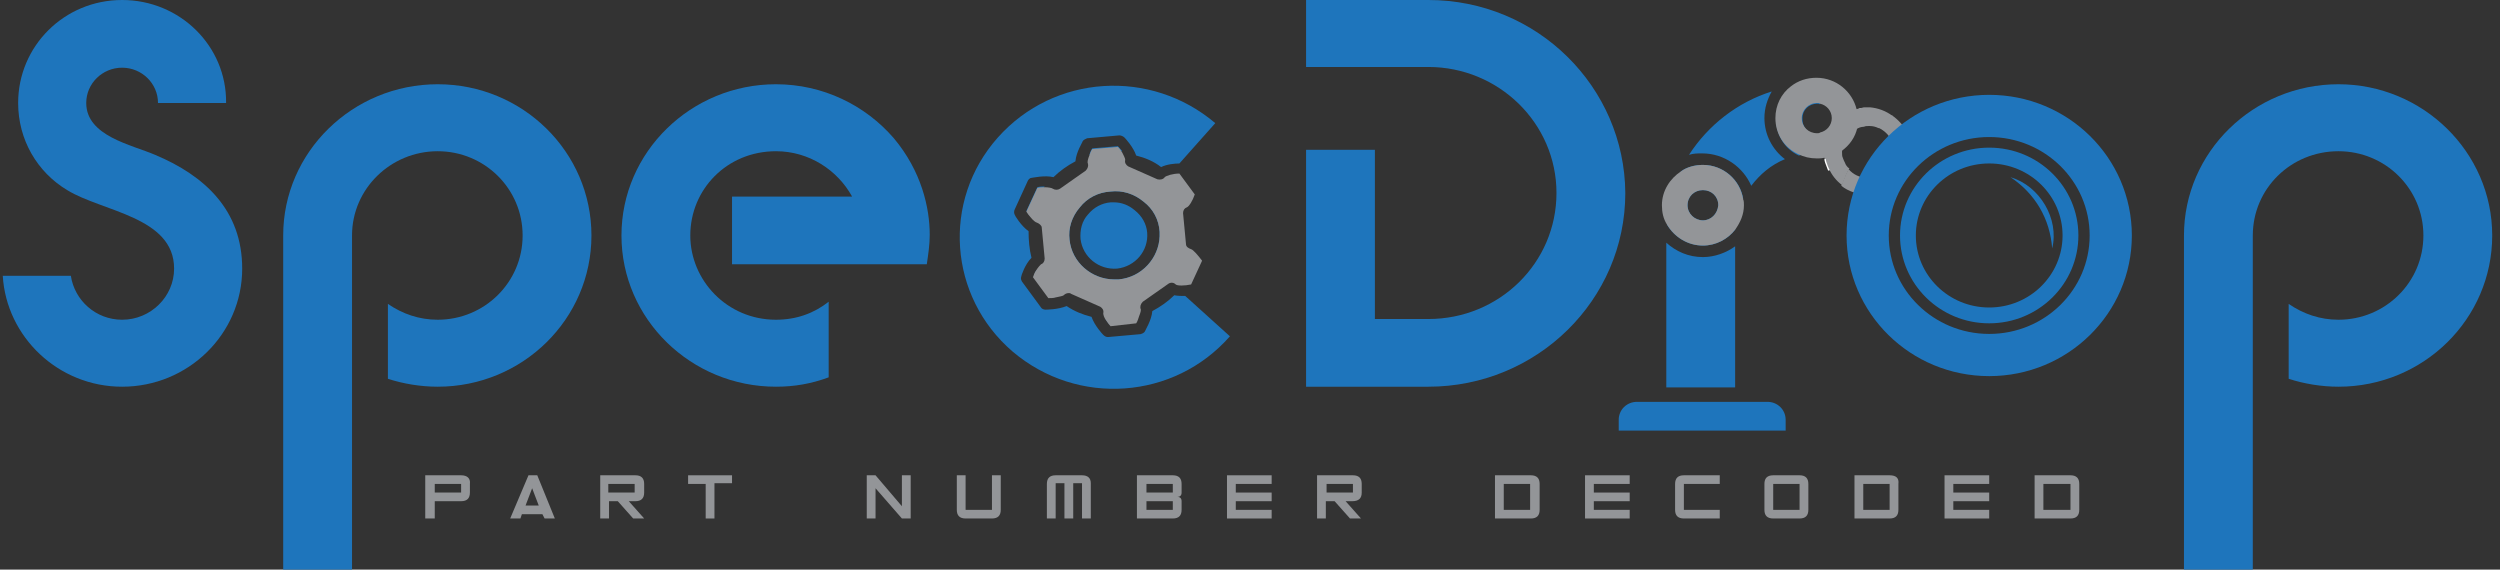
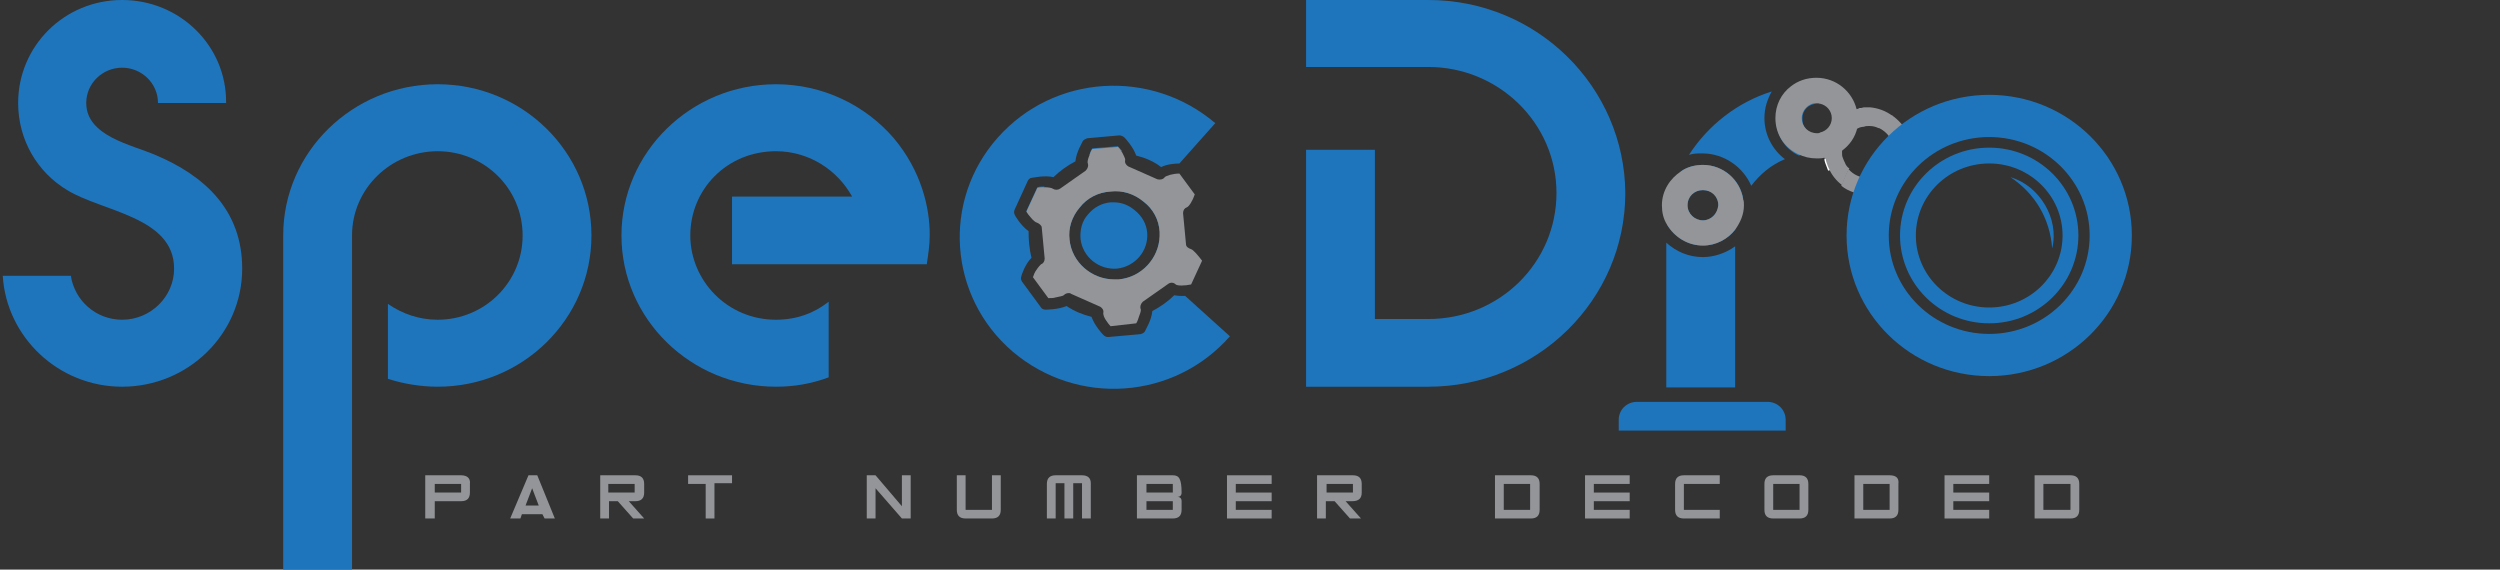
<svg xmlns="http://www.w3.org/2000/svg" width="237" height="54" viewBox="0 0 237 54" fill="none">
  <rect x="0" y="0" width="237" height="54" fill="#333333" stroke="none" />
  <g clip-path="url(#clip0_70_457)">
    <path d="M108.545 19.047C106.74 17.477 103.894 17.681 102.298 19.456C100.701 21.231 100.909 24.03 102.714 25.601C104.519 27.171 107.434 26.966 108.961 25.191C110.558 23.416 110.349 20.617 108.545 19.047ZM106.046 26.488C105.907 26.488 105.768 26.488 105.629 26.488C103.478 26.488 101.604 24.85 101.395 22.733C101.256 21.641 101.604 20.549 102.367 19.661C103.061 18.774 104.102 18.228 105.282 18.159C106.393 18.023 107.504 18.364 108.406 19.115C109.308 19.798 109.864 20.822 109.933 21.982C109.933 22.119 109.933 22.255 109.933 22.392C109.864 24.44 108.267 26.283 106.046 26.488ZM105.629 19.183C105.491 19.183 105.421 19.183 105.282 19.183C104.449 19.252 103.686 19.661 103.131 20.344C102.575 20.958 102.367 21.777 102.436 22.665C102.645 24.372 104.172 25.601 105.907 25.464C107.642 25.259 108.892 23.757 108.753 22.051C108.684 21.231 108.267 20.48 107.573 19.934C107.018 19.456 106.324 19.183 105.629 19.183ZM112.362 28.058C112.015 28.058 111.668 28.058 111.321 27.99C110.696 28.604 110.002 29.082 109.239 29.492C109.169 30.379 108.545 31.335 108.545 31.403C108.475 31.54 108.336 31.608 108.128 31.676L105.074 31.949H105.005C104.866 31.949 104.727 31.881 104.588 31.745C104.519 31.676 103.755 30.857 103.478 30.038C102.645 29.833 101.812 29.492 101.118 29.014C100.285 29.355 99.174 29.355 99.105 29.355C98.966 29.355 98.758 29.287 98.688 29.15L96.883 26.693C96.814 26.556 96.745 26.42 96.814 26.215C96.814 26.147 97.161 25.054 97.786 24.44C97.578 23.621 97.508 22.733 97.508 21.914C96.814 21.436 96.189 20.412 96.189 20.344C96.12 20.207 96.12 20.003 96.189 19.866L97.439 17.135C97.508 16.999 97.647 16.862 97.786 16.862C97.855 16.862 99.035 16.589 99.868 16.794C100.493 16.18 101.187 15.702 101.951 15.292C102.02 14.405 102.645 13.449 102.645 13.38C102.714 13.244 102.922 13.176 103.061 13.107L106.115 12.834C106.254 12.834 106.462 12.903 106.601 13.039C106.671 13.107 107.434 13.927 107.712 14.746C108.545 14.951 109.378 15.292 110.072 15.838C110.627 15.565 111.391 15.497 111.807 15.497L115.208 11.674C109.1 6.485 99.938 7.032 94.593 13.039C89.248 19.047 89.942 28.126 95.981 33.315C102.159 38.571 111.321 37.889 116.596 31.881L112.362 28.058ZM104.796 30.243C104.935 30.448 105.074 30.652 105.213 30.789L107.642 30.516C107.781 30.311 107.851 30.038 107.92 29.833C106.948 30.243 105.907 30.311 104.796 30.243ZM98.272 25.601C98.133 25.805 98.064 26.01 97.994 26.215L99.452 28.195C99.66 28.195 99.938 28.195 100.146 28.126C99.243 27.444 98.619 26.556 98.272 25.601ZM98.341 17.75L97.3 20.003C97.439 20.207 97.578 20.412 97.716 20.549C97.925 19.525 98.411 18.569 99.035 17.681C98.827 17.681 98.549 17.681 98.341 17.75ZM105.976 13.858L103.547 14.063C103.408 14.268 103.339 14.473 103.269 14.678C104.311 14.405 105.352 14.268 106.393 14.336C106.254 14.2 106.115 13.995 105.976 13.858Z" fill="#1E75BC" />
    <path d="M14.7 14.678C12.479 13.722 8.175 12.903 8.175 9.762C8.175 7.919 9.702 6.417 11.576 6.417C13.451 6.417 14.978 7.919 14.978 9.762H21.433C21.502 4.369 17.06 0 11.576 0C6.093 0 1.72 4.369 1.72 9.762C1.72 13.244 3.525 16.316 6.371 18.023C9.702 20.071 16.505 20.549 16.505 25.464C16.505 28.126 14.284 30.311 11.576 30.311C9.078 30.311 7.065 28.468 6.718 26.147H0.262C0.609 31.949 5.538 36.66 11.576 36.66C17.824 36.66 22.96 31.676 22.96 25.464C22.96 19.934 19.42 16.657 14.7 14.678Z" fill="#1E75BC" />
    <path d="M41.493 7.987C33.441 7.987 26.847 14.405 26.847 22.324V54H33.372V22.324C33.372 17.886 37.051 14.336 41.493 14.336C45.935 14.336 49.545 17.886 49.545 22.324C49.545 26.761 45.935 30.311 41.493 30.311C39.758 30.311 38.161 29.765 36.773 28.809V35.909C38.231 36.387 39.897 36.66 41.493 36.66C49.545 36.66 56.069 30.243 56.069 22.324C56.069 14.405 49.545 7.987 41.493 7.987Z" fill="#1E75BC" />
    <path d="M69.397 25.054H87.86C87.999 24.099 88.138 23.211 88.138 22.255C88.138 19.73 87.374 16.248 84.737 13.107C82.029 9.967 78.004 7.987 73.561 7.987C65.51 7.987 58.915 14.405 58.915 22.324C58.915 30.243 65.51 36.66 73.561 36.66C75.296 36.66 76.893 36.387 78.559 35.772V28.604C77.171 29.697 75.505 30.311 73.561 30.311C68.911 30.311 65.44 26.556 65.44 22.324C65.44 17.954 68.911 14.336 73.561 14.336C76.685 14.336 79.392 16.111 80.78 18.637H69.397V25.054Z" fill="#1E75BC" />
    <path d="M135.407 0H123.815V6.349H135.407C142.071 6.349 147.554 11.674 147.554 18.296C147.554 24.918 142.14 30.243 135.407 30.243H130.34V14.2H123.815V36.66H135.407C145.68 36.66 154.079 28.468 154.079 18.296C154.009 8.26 145.749 0 135.407 0Z" fill="#1E75BC" />
    <path d="M172.265 9.831C172.404 9.831 172.473 9.831 172.542 9.899V8.056C171.571 8.056 170.668 8.124 169.835 8.329C168.933 9.011 168.378 10.104 168.378 11.332C168.378 12.834 169.211 14.132 170.529 14.746C171.224 14.541 171.918 14.473 172.612 14.473V12.698C172.542 12.698 172.404 12.766 172.334 12.766C171.501 12.766 170.877 12.152 170.877 11.332C170.807 10.445 171.501 9.831 172.265 9.831ZM161.437 15.633C160.673 15.633 159.909 15.838 159.354 16.248C158.591 17.818 158.174 19.525 158.035 21.3C158.729 22.46 159.979 23.279 161.437 23.279C162.686 23.279 163.797 22.665 164.491 21.777C164.56 20.753 164.838 19.73 165.254 18.842C164.977 17.067 163.38 15.633 161.437 15.633ZM161.437 20.89C160.673 20.89 159.979 20.276 159.979 19.456C159.979 18.637 160.604 18.023 161.437 18.023C162.269 18.023 162.894 18.637 162.894 19.456C162.825 20.276 162.2 20.89 161.437 20.89ZM167.267 11.196C167.267 10.24 167.545 9.421 167.961 8.67C164.699 9.694 161.922 11.879 160.118 14.678C160.534 14.541 160.951 14.541 161.367 14.541C163.449 14.541 165.254 15.838 166.018 17.613C166.851 16.521 167.892 15.633 169.211 15.087C168.031 14.2 167.267 12.766 167.267 11.196ZM161.437 24.372C160.048 24.372 158.868 23.826 157.966 23.006V36.728H164.491V23.348C163.658 23.962 162.547 24.372 161.437 24.372ZM161.437 15.633C160.673 15.633 159.909 15.838 159.354 16.248C158.591 17.818 158.174 19.525 158.035 21.3C158.729 22.46 159.979 23.279 161.437 23.279C162.686 23.279 163.797 22.665 164.491 21.777C164.56 20.753 164.838 19.73 165.254 18.842C164.977 17.067 163.38 15.633 161.437 15.633ZM161.437 20.89C160.673 20.89 159.979 20.276 159.979 19.456C159.979 18.637 160.604 18.023 161.437 18.023C162.269 18.023 162.894 18.637 162.894 19.456C162.825 20.276 162.2 20.89 161.437 20.89Z" fill="#1E75BC" />
-     <path d="M221.686 7.987C213.634 7.987 207.04 14.405 207.04 22.324V54H213.565V22.324C213.565 17.886 217.174 14.336 221.686 14.336C226.128 14.336 229.738 17.886 229.738 22.324C229.738 26.761 226.128 30.311 221.686 30.311C219.951 30.311 218.354 29.765 216.966 28.809V35.909C218.424 36.387 220.089 36.66 221.686 36.66C229.738 36.66 236.262 30.243 236.262 22.324C236.262 14.405 229.668 7.987 221.686 7.987Z" fill="#1E75BC" />
    <path d="M43.714 45.057H40.313V49.153H41.215V47.514H43.714C44.27 47.514 44.547 47.242 44.547 46.695V45.876C44.617 45.33 44.27 45.057 43.714 45.057ZM43.714 46.695H41.215V45.876H43.714V46.695Z" fill="#939598" />
    <path d="M50.933 45.057H50.1L48.365 49.153H49.337L49.475 48.743H51.419L51.627 49.153H52.599L50.933 45.057ZM49.822 47.924L50.447 46.286L51.072 47.924H49.822Z" fill="#939598" />
    <path d="M61.067 46.695V45.876C61.067 45.33 60.789 45.057 60.234 45.057H56.902V49.153H57.735V47.514H58.568L60.026 49.153H61.067L59.609 47.514H60.234C60.789 47.514 61.067 47.242 61.067 46.695ZM60.165 46.695H57.666V45.876H60.165V46.695Z" fill="#939598" />
    <path d="M65.232 45.057V45.876H66.898V49.153H67.731V45.808H69.397V45.057H65.232Z" fill="#939598" />
    <path d="M85.5 45.057V47.992L83.001 45.057H82.168V49.153H83.001V46.286L85.5 49.153H86.333V45.057H85.5Z" fill="#939598" />
    <path d="M94.038 45.057V48.334H91.539V45.057H90.706V48.334C90.706 48.88 90.984 49.153 91.539 49.153H94.038C94.593 49.153 94.871 48.88 94.871 48.334V45.057H94.038Z" fill="#939598" />
    <path d="M102.575 45.057H100.077C99.521 45.057 99.244 45.33 99.244 45.876V49.153H100.077V45.808H100.909V49.153H101.742V45.808H102.575V49.153H103.408V45.808C103.408 45.33 103.131 45.057 102.575 45.057Z" fill="#939598" />
-     <path d="M112.015 46.695V45.876C112.015 45.33 111.738 45.057 111.182 45.057H107.781V49.153H111.182C111.738 49.153 112.015 48.88 112.015 48.334V47.514C112.015 47.242 111.877 47.105 111.599 47.105C111.877 47.105 112.015 46.968 112.015 46.695ZM111.182 48.334H108.684V47.514H111.182V48.334ZM111.182 46.695H108.684V45.876H111.182V46.695Z" fill="#939598" />
+     <path d="M112.015 46.695C112.015 45.33 111.738 45.057 111.182 45.057H107.781V49.153H111.182C111.738 49.153 112.015 48.88 112.015 48.334V47.514C112.015 47.242 111.877 47.105 111.599 47.105C111.877 47.105 112.015 46.968 112.015 46.695ZM111.182 48.334H108.684V47.514H111.182V48.334ZM111.182 46.695H108.684V45.876H111.182V46.695Z" fill="#939598" />
    <path d="M120.553 45.876V45.057H116.319V49.153H120.553V48.334H117.152V47.514H120.553V46.695H117.152V45.876H120.553Z" fill="#939598" />
    <path d="M129.091 46.695V45.876C129.091 45.33 128.813 45.057 128.258 45.057H124.857V49.153H125.689V47.514H126.522L127.98 49.153H129.021L127.564 47.514H128.188C128.813 47.514 129.091 47.242 129.091 46.695ZM128.258 46.695H125.759V45.876H128.258V46.695Z" fill="#939598" />
    <path d="M145.125 45.057H141.724V49.153H145.125C145.68 49.153 145.958 48.88 145.958 48.334V45.876C145.958 45.33 145.68 45.057 145.125 45.057ZM145.125 48.334H142.557V45.876H145.055V48.334H145.125Z" fill="#939598" />
    <path d="M154.495 45.876V45.057H150.261V49.153H154.495V48.334H151.094V47.514H154.495V46.695H151.094V45.876H154.495Z" fill="#939598" />
    <path d="M163.033 45.876V45.057H159.632C159.077 45.057 158.799 45.33 158.799 45.876V48.334C158.799 48.88 159.077 49.153 159.632 49.153H163.033V48.334H159.632V45.876H163.033Z" fill="#939598" />
    <path d="M170.599 45.057H168.1C167.545 45.057 167.267 45.33 167.267 45.876V48.334C167.267 48.88 167.545 49.153 168.1 49.153H170.599C171.154 49.153 171.432 48.88 171.432 48.334V45.876C171.432 45.33 171.154 45.057 170.599 45.057ZM170.599 48.334H168.1V45.876H170.599V48.334Z" fill="#939598" />
    <path d="M179.137 45.057H175.805V49.153H179.137C179.692 49.153 179.969 48.88 179.969 48.334V45.876C180.039 45.33 179.761 45.057 179.137 45.057ZM179.137 48.334H176.638V45.876H179.137V48.334Z" fill="#939598" />
    <path d="M188.577 45.876V45.057H184.342V49.153H188.577V48.334H185.175V47.514H188.577V46.695H185.175V45.876H188.577Z" fill="#939598" />
    <path d="M196.281 45.057H192.88V49.153H196.281C196.836 49.153 197.114 48.88 197.114 48.334V45.876C197.114 45.33 196.836 45.057 196.281 45.057ZM196.281 48.334H193.713V45.876H196.281V48.334Z" fill="#939598" />
    <path d="M112.918 23.621C112.709 23.552 112.432 23.416 112.432 23.143L112.154 20.207C112.154 19.934 112.293 19.73 112.501 19.661C112.709 19.593 113.057 19.047 113.265 18.432L111.807 16.453C111.182 16.453 110.558 16.657 110.419 16.794C110.28 16.999 110.002 17.067 109.725 16.999L106.948 15.77C106.74 15.633 106.601 15.429 106.671 15.155C106.671 15.019 106.532 14.746 106.393 14.473C106.254 14.268 106.185 14.132 105.977 13.927L103.547 14.132C103.408 14.336 103.339 14.541 103.269 14.746C103.131 15.087 103.061 15.36 103.131 15.497C103.2 15.702 103.131 15.975 102.922 16.18L100.493 17.886C100.285 18.023 100.007 18.023 99.799 17.886C99.73 17.818 99.382 17.75 99.035 17.75C98.827 17.75 98.549 17.75 98.341 17.818L97.3 20.071C97.439 20.276 97.578 20.48 97.716 20.617C97.925 20.89 98.202 21.095 98.272 21.095C98.48 21.163 98.758 21.368 98.758 21.573L99.035 24.508C99.035 24.781 98.897 24.986 98.688 25.054C98.619 25.123 98.411 25.327 98.202 25.669C98.064 25.874 97.994 26.078 97.925 26.283L99.382 28.263C99.591 28.263 99.868 28.263 100.077 28.195C100.424 28.126 100.771 28.058 100.84 27.99C100.979 27.853 101.118 27.785 101.326 27.785C101.395 27.785 101.465 27.785 101.534 27.853L104.311 29.082C104.519 29.219 104.658 29.424 104.588 29.697C104.588 29.833 104.658 30.106 104.866 30.379C105.005 30.584 105.144 30.789 105.282 30.925L107.712 30.652C107.851 30.448 107.92 30.174 107.989 29.97C108.128 29.628 108.198 29.355 108.128 29.287C108.059 29.082 108.128 28.809 108.337 28.604L110.766 26.898C110.974 26.761 111.252 26.761 111.46 26.966C111.599 27.102 112.293 27.102 112.918 26.966L113.959 24.713C113.542 24.167 113.126 23.689 112.918 23.621ZM106.046 26.488C105.907 26.488 105.768 26.488 105.629 26.488C103.478 26.488 101.604 24.85 101.395 22.733C101.257 21.641 101.604 20.549 102.367 19.661C103.061 18.774 104.102 18.228 105.282 18.159C106.393 18.023 107.504 18.364 108.406 19.115C109.308 19.798 109.864 20.822 109.933 21.982C109.933 22.119 109.933 22.255 109.933 22.392C109.864 24.44 108.267 26.283 106.046 26.488Z" fill="#939598" />
    <path d="M176.568 10.24C176.36 10.24 176.221 10.309 176.013 10.377C175.597 8.67 174.069 7.373 172.195 7.373C171.293 7.373 170.46 7.646 169.766 8.192C168.864 8.875 168.308 9.967 168.308 11.196C168.308 12.698 169.141 13.995 170.46 14.609C171.015 14.882 171.571 15.019 172.265 15.019C172.473 15.019 172.681 15.019 172.959 14.951C172.959 15.155 173.028 15.292 173.098 15.497C173.653 15.429 174.208 15.224 174.625 14.882C174.555 14.678 174.555 14.473 174.555 14.336C175.319 13.79 175.874 13.039 176.082 12.083C176.291 12.015 176.429 11.947 176.638 11.947C176.707 11.742 176.707 11.469 176.707 11.264C176.707 10.923 176.707 10.582 176.568 10.24ZM172.265 12.63C171.432 12.63 170.807 12.015 170.807 11.196C170.807 10.445 171.432 9.762 172.265 9.762C172.404 9.762 172.473 9.762 172.542 9.831C173.167 9.967 173.653 10.513 173.653 11.196C173.653 11.879 173.167 12.425 172.542 12.561C172.473 12.63 172.404 12.63 172.265 12.63Z" fill="#939598" />
    <path d="M177.193 10.24H177.124C176.985 10.24 176.846 10.24 176.638 10.24C176.429 10.24 176.291 10.309 176.082 10.377C176.152 10.65 176.152 10.923 176.152 11.196C176.152 11.469 176.152 11.81 176.082 12.083C176.291 12.015 176.429 11.947 176.638 11.947C176.777 11.947 176.915 11.879 177.054 11.879C177.124 11.879 177.193 11.879 177.193 11.879C177.193 11.674 177.262 11.401 177.262 11.196C177.262 10.923 177.193 10.582 177.193 10.24ZM174.625 14.951C174.555 14.746 174.555 14.541 174.555 14.405C174.069 14.746 173.584 14.951 172.959 15.087C172.959 15.292 173.028 15.429 173.098 15.633C173.167 15.838 173.237 15.975 173.306 16.18C173.861 16.043 174.417 15.838 174.833 15.565C174.694 15.292 174.625 15.087 174.625 14.951Z" fill="white" />
    <path d="M196.628 22.87C196.42 20.071 195.032 17.681 192.672 16.111C195.448 16.93 197.322 20.071 196.628 22.87Z" fill="white" />
    <path d="M181.219 14.336H179.553C179.553 13.312 178.928 12.493 178.026 12.083C178.442 11.674 178.859 11.332 179.345 10.923C180.525 11.742 181.219 12.971 181.219 14.336Z" fill="#939598" />
    <path d="M179.414 10.991C178.928 11.332 178.512 11.742 178.095 12.152C177.818 12.015 177.54 11.947 177.262 11.947C177.193 11.947 177.193 11.947 177.124 11.947C176.985 11.947 176.846 11.947 176.707 12.015C176.499 12.015 176.291 12.083 176.152 12.152C175.249 12.493 174.625 13.38 174.625 14.405C174.625 14.609 174.625 14.814 174.694 14.951C174.764 15.155 174.833 15.292 174.902 15.429C174.972 15.633 175.111 15.838 175.319 15.975C175.041 16.453 174.833 16.999 174.625 17.545C174.069 17.135 173.653 16.589 173.375 15.975C173.306 15.838 173.237 15.633 173.167 15.429C173.098 15.292 173.098 15.087 173.028 14.882C173.028 14.678 172.959 14.473 172.959 14.268C172.959 12.357 174.347 10.718 176.152 10.309C176.36 10.24 176.499 10.24 176.707 10.172C176.846 10.172 176.985 10.172 177.193 10.172H177.262C178.026 10.24 178.789 10.513 179.414 10.991Z" fill="#939598" />
    <path d="M177.054 16.862V18.432C176.082 18.432 175.249 18.159 174.555 17.613C174.764 17.067 174.972 16.521 175.249 16.043C175.666 16.521 176.291 16.862 177.054 16.862Z" fill="#939598" />
    <path d="M165.254 18.91C164.976 17.067 163.38 15.633 161.436 15.633C160.673 15.633 159.909 15.838 159.354 16.248C158.313 16.93 157.549 18.091 157.549 19.456C157.549 20.139 157.688 20.753 158.035 21.3C158.729 22.46 159.979 23.279 161.436 23.279C162.686 23.279 163.796 22.665 164.491 21.777C164.976 21.095 165.324 20.344 165.324 19.456C165.324 19.252 165.324 19.047 165.254 18.91ZM161.436 20.89C160.673 20.89 159.979 20.276 159.979 19.456C159.979 18.637 160.604 18.023 161.436 18.023C162.269 18.023 162.894 18.637 162.894 19.456C162.825 20.276 162.2 20.89 161.436 20.89Z" fill="#939598" />
    <path d="M169.349 40.824H153.454V39.8C153.454 38.844 154.218 38.094 155.189 38.094H167.545C168.517 38.094 169.28 38.844 169.28 39.8V40.824H169.349Z" fill="#1E75BC" />
    <path d="M194.546 23.552C194.338 20.753 192.949 18.364 190.589 16.794C193.366 17.613 195.24 20.753 194.546 23.552Z" fill="#1E75BC" />
    <path d="M188.577 29.901C192.832 29.901 196.281 26.509 196.281 22.324C196.281 18.139 192.832 14.746 188.577 14.746C184.321 14.746 180.872 18.139 180.872 22.324C180.872 26.509 184.321 29.901 188.577 29.901Z" stroke="#1E75BC" stroke-width="1.5" stroke-miterlimit="10" />
    <path d="M188.577 33.656C194.94 33.656 200.099 28.582 200.099 22.324C200.099 16.065 194.94 10.991 188.577 10.991C182.213 10.991 177.054 16.065 177.054 22.324C177.054 28.582 182.213 33.656 188.577 33.656Z" stroke="#1F75BC" stroke-width="4" stroke-miterlimit="10" />
  </g>
  <defs>
    <clipPath id="clip0_70_457">
      <rect width="236" height="54" fill="white" transform="translate(0.262)" />
    </clipPath>
  </defs>
</svg>